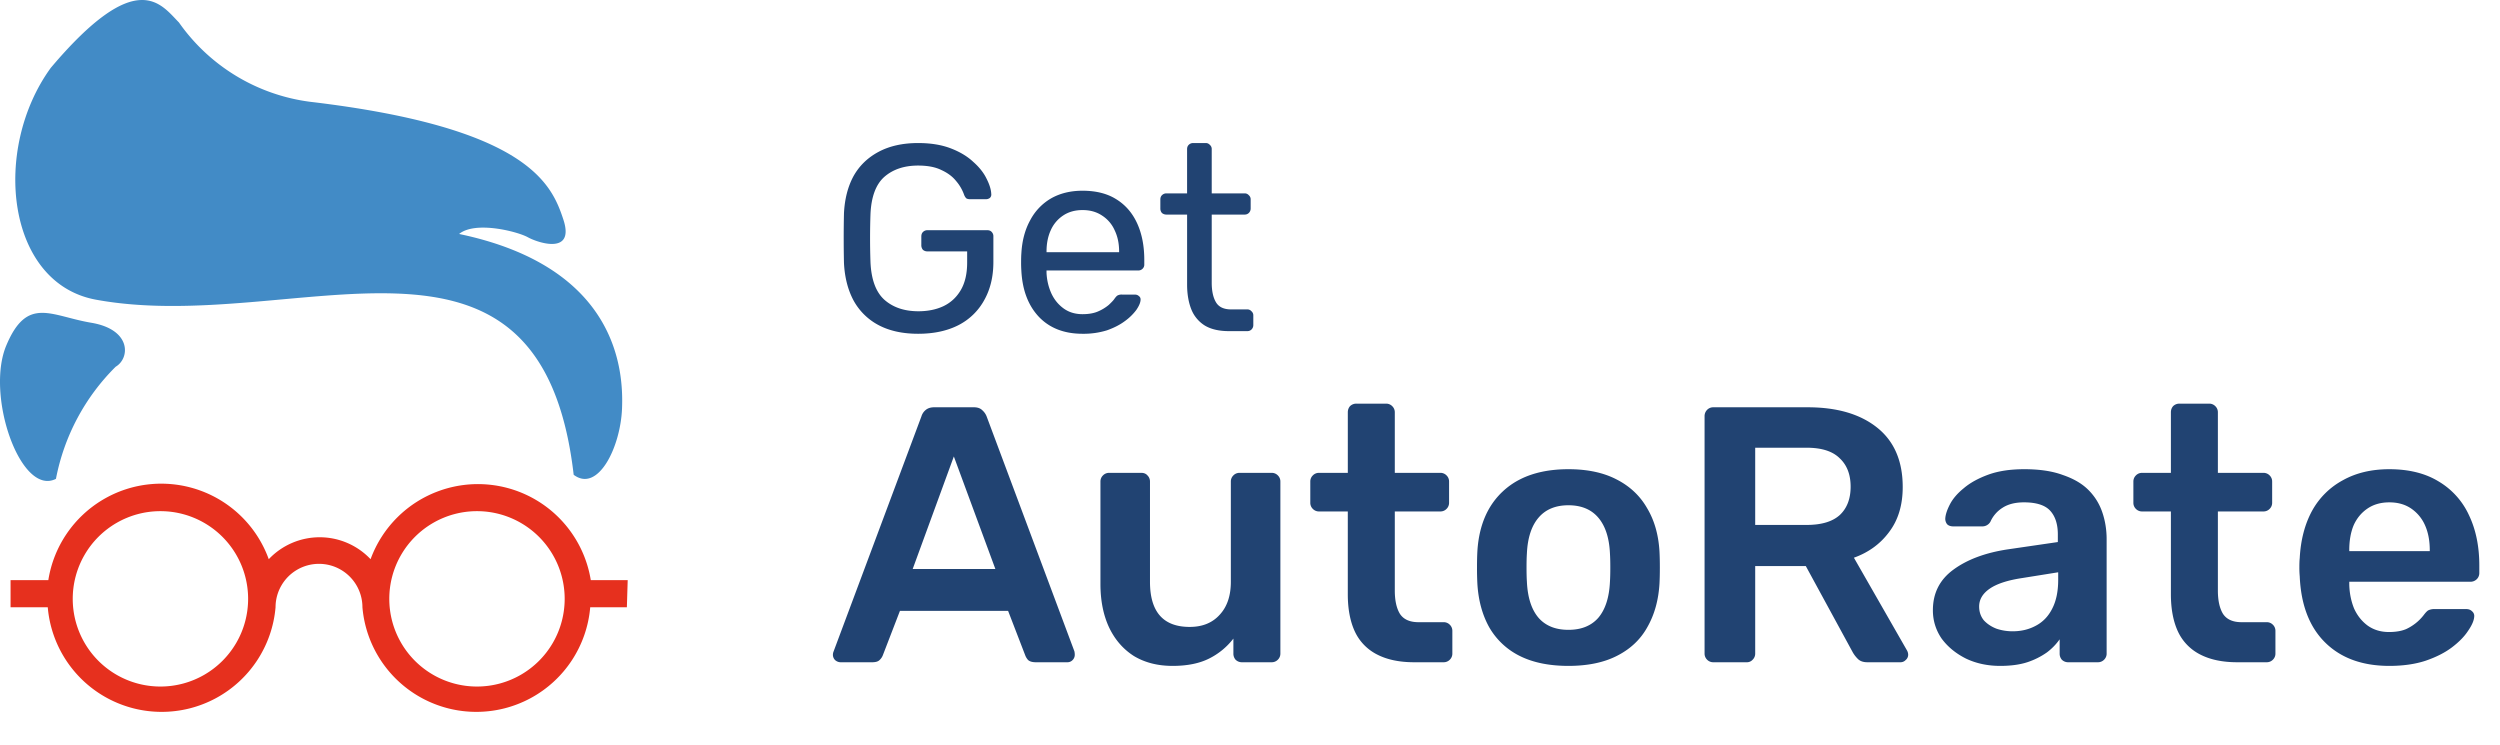
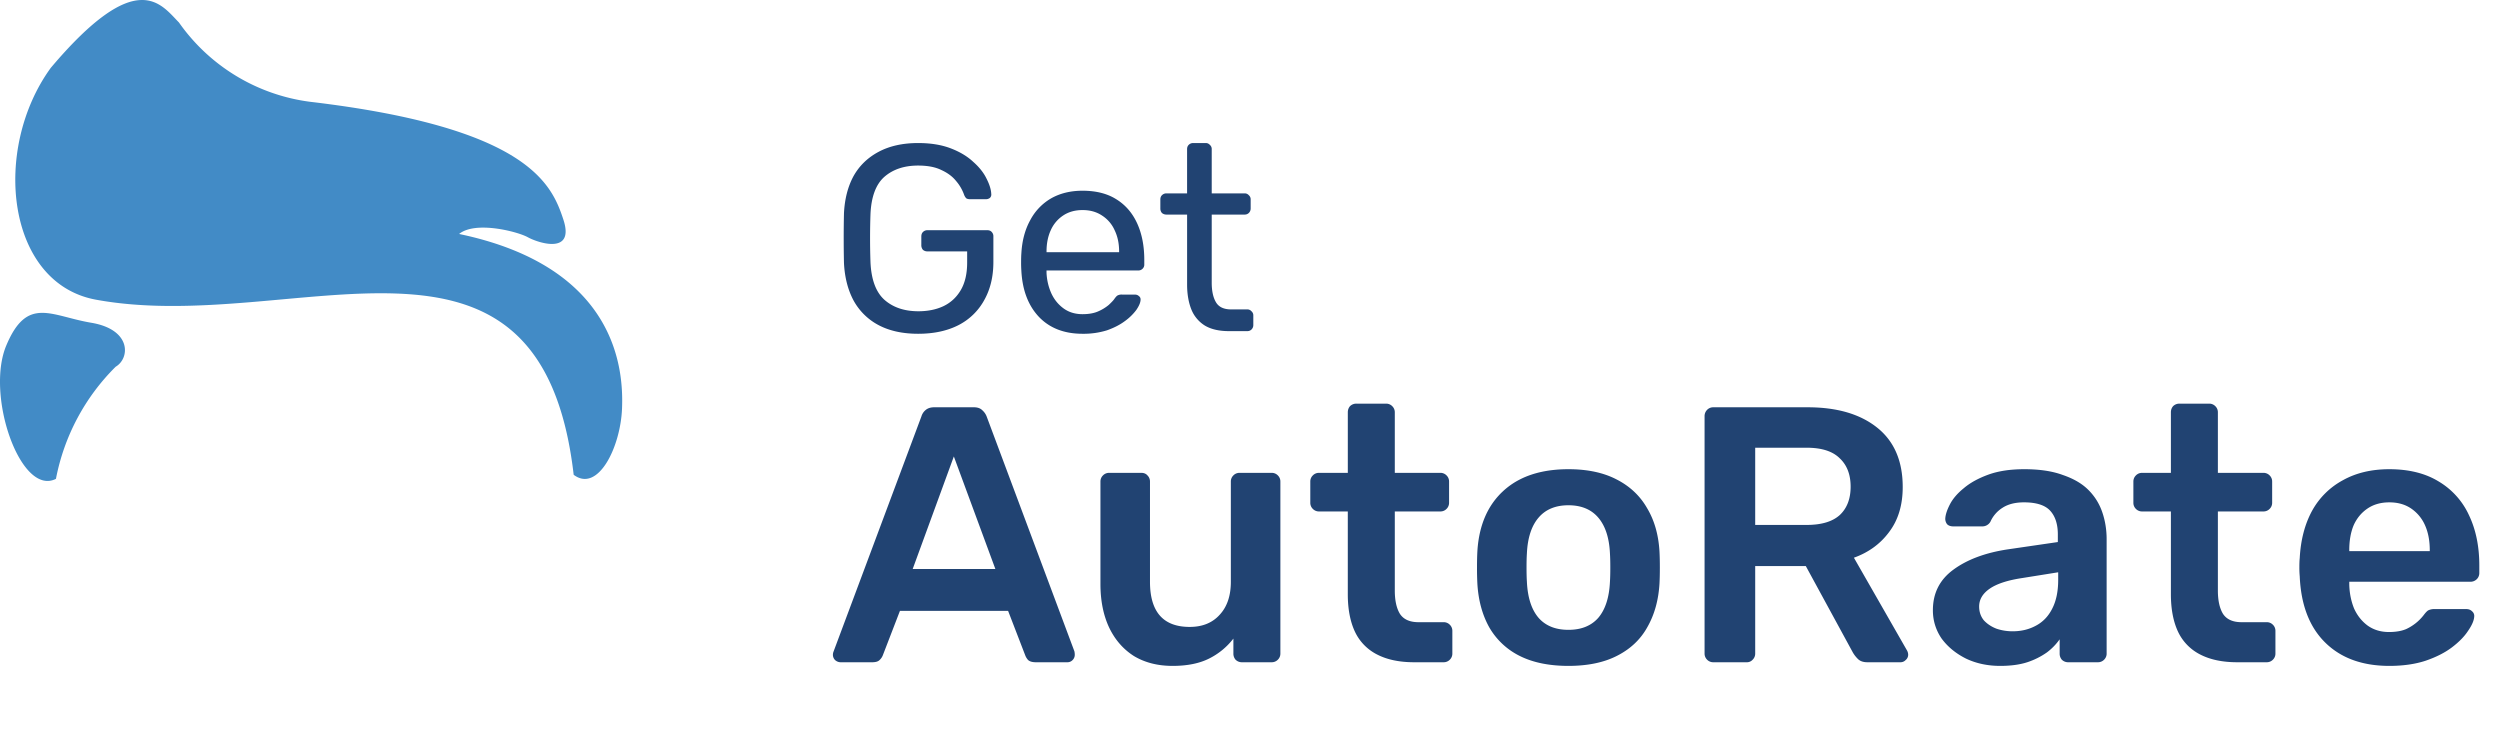
<svg xmlns="http://www.w3.org/2000/svg" width="151" height="45" fill="none">
  <path d="M55.456 20.16c-.939 0-1.739-.176-2.4-.528a3.675 3.675 0 01-1.504-1.488c-.341-.64-.533-1.392-.576-2.256a68.355 68.355 0 010-3.008c.043-.864.235-1.61.576-2.24.352-.63.859-1.12 1.52-1.472.661-.352 1.456-.528 2.384-.528.757 0 1.413.107 1.968.32.555.213 1.008.485 1.36.816.363.32.63.656.8 1.008.181.352.277.661.288.928a.279.279 0 01-.08.24.387.387 0 01-.256.08h-.944c-.107 0-.187-.021-.24-.064a.687.687 0 01-.128-.224 2.599 2.599 0 00-.48-.816c-.213-.267-.507-.485-.88-.656-.363-.181-.832-.272-1.408-.272-.843 0-1.525.23-2.048.688-.512.459-.79 1.216-.832 2.272-.032.95-.032 1.899 0 2.848.043 1.067.325 1.835.848 2.304.523.459 1.205.688 2.048.688.565 0 1.067-.101 1.504-.304.448-.213.8-.539 1.056-.976.256-.437.384-.992.384-1.664v-.672h-2.4a.404.404 0 01-.272-.096.427.427 0 01-.096-.288v-.512c0-.117.032-.208.096-.272a.37.37 0 01.272-.112h3.616c.117 0 .208.037.272.112a.368.368 0 01.096.272v1.536c0 .875-.181 1.637-.544 2.288a3.68 3.68 0 01-1.552 1.52c-.683.352-1.499.528-2.448.528zm9.93 0c-1.098 0-1.973-.336-2.623-1.008-.651-.683-1.008-1.61-1.072-2.784a7.158 7.158 0 01-.016-.528c0-.224.005-.405.016-.544.042-.757.218-1.419.528-1.984a3.293 3.293 0 011.264-1.328c.544-.31 1.178-.464 1.904-.464.81 0 1.488.17 2.032.512.554.341.976.827 1.264 1.456.288.63.432 1.365.432 2.208v.272a.339.339 0 01-.112.272.346.346 0 01-.256.096H63.21v.144c.021.437.117.848.288 1.232.17.373.416.677.736.912s.704.352 1.152.352c.384 0 .704-.059.96-.176a2.61 2.61 0 00.624-.384c.16-.15.266-.261.32-.336.096-.139.17-.219.224-.24a.518.518 0 01.256-.048h.768c.106 0 .192.032.256.096.074.053.106.133.096.24-.011.16-.096.357-.256.592a3.18 3.18 0 01-.688.672c-.299.224-.662.41-1.088.56a4.76 4.76 0 01-1.472.208zm-2.175-4.928h4.384v-.048c0-.48-.091-.907-.272-1.28a2.021 2.021 0 00-.752-.88c-.331-.224-.726-.336-1.184-.336-.459 0-.854.112-1.184.336a2.06 2.06 0 00-.736.88c-.171.373-.256.8-.256 1.28v.048zM74.229 20c-.597 0-1.083-.112-1.456-.336a2.035 2.035 0 01-.816-.976c-.17-.427-.256-.928-.256-1.504V12.96h-1.248a.404.404 0 01-.272-.096.404.404 0 01-.096-.272v-.544c0-.107.032-.192.096-.256a.37.37 0 01.272-.112H71.7V9.008c0-.107.032-.192.096-.256a.37.37 0 01.272-.112h.752a.32.32 0 01.256.112.32.32 0 01.112.256v2.672h1.984a.32.32 0 01.256.112.32.32 0 01.112.256v.544a.37.37 0 01-.112.272.346.346 0 01-.256.096h-1.984v4.112c0 .501.085.896.256 1.184.17.288.475.432.912.432h.976a.32.32 0 01.256.112.32.32 0 01.112.256v.576a.37.37 0 01-.112.272.346.346 0 01-.256.096h-1.104zM50.77 40a.499.499 0 01-.33-.132.448.448 0 01-.132-.33.54.54 0 01.044-.198l5.302-14.19a.79.79 0 01.242-.374c.132-.117.308-.176.528-.176h2.398c.22 0 .389.059.506.176a.967.967 0 01.264.374l5.302 14.19c.015.073.022.14.022.198a.448.448 0 01-.132.33.422.422 0 01-.308.132h-1.914c-.205 0-.36-.044-.462-.132a.889.889 0 01-.176-.286l-1.034-2.684h-6.534l-1.034 2.684a.775.775 0 01-.198.286c-.088.088-.235.132-.44.132H50.77zm4.356-5.632h4.994l-2.508-6.798-2.486 6.798zm15.697 5.852c-.895 0-1.672-.198-2.332-.594-.645-.41-1.144-.983-1.496-1.716-.352-.748-.528-1.628-.528-2.64v-6.182a.51.51 0 01.154-.374.51.51 0 01.374-.154h1.936c.161 0 .286.051.374.154a.51.51 0 01.154.374v6.05c0 1.819.8 2.728 2.398 2.728.763 0 1.364-.242 1.804-.726.455-.484.682-1.151.682-2.002v-6.05a.51.51 0 01.154-.374.51.51 0 01.374-.154h1.936a.51.51 0 01.374.154.51.51 0 01.154.374v10.384a.51.51 0 01-.154.374.51.51 0 01-.374.154h-1.782a.536.536 0 01-.396-.154.555.555 0 01-.132-.374v-.902a4.22 4.22 0 01-1.474 1.21c-.587.293-1.32.44-2.2.44zM85.411 40c-.88 0-1.62-.154-2.222-.462a2.95 2.95 0 01-1.342-1.364c-.293-.616-.44-1.379-.44-2.288v-4.994H79.67a.509.509 0 01-.374-.154.51.51 0 01-.154-.374v-1.276a.51.51 0 01.154-.374.509.509 0 01.374-.154h1.738v-3.652c0-.147.044-.271.132-.374a.536.536 0 01.396-.154h1.782a.51.51 0 01.374.154.51.51 0 01.154.374v3.652h2.75a.51.51 0 01.374.154.51.51 0 01.154.374v1.276a.51.51 0 01-.154.374.51.51 0 01-.374.154h-2.75v4.774c0 .601.103 1.07.308 1.408.22.337.594.506 1.122.506h1.518a.51.51 0 01.374.154.51.51 0 01.154.374v1.364a.51.51 0 01-.154.374.51.51 0 01-.374.154h-1.782zm9.322.22c-1.174 0-2.164-.205-2.97-.616a4.348 4.348 0 01-1.826-1.738c-.411-.748-.646-1.62-.704-2.618a17.855 17.855 0 01-.022-.968c0-.381.007-.704.022-.968.058-1.012.3-1.885.726-2.618a4.497 4.497 0 011.848-1.738c.806-.41 1.782-.616 2.926-.616 1.144 0 2.112.205 2.904.616.806.41 1.422.99 1.848 1.738.44.733.689 1.606.748 2.618.014.264.022.587.022.968s-.008.704-.022.968c-.059.997-.301 1.87-.726 2.618-.411.748-1.02 1.327-1.826 1.738-.792.41-1.775.616-2.948.616zm0-2.178c.777 0 1.378-.242 1.804-.726.425-.499.66-1.225.704-2.178.014-.22.022-.506.022-.858s-.008-.638-.022-.858c-.044-.939-.279-1.657-.704-2.156-.426-.499-1.027-.748-1.804-.748-.778 0-1.379.25-1.804.748-.426.499-.66 1.217-.704 2.156-.015.22-.022.506-.022.858s.007.638.022.858c.044.953.278 1.68.704 2.178.425.484 1.026.726 1.804.726zM103.484 40a.51.51 0 01-.374-.154.512.512 0 01-.154-.374V25.15a.54.54 0 01.154-.396.51.51 0 01.374-.154h5.698c1.775 0 3.176.41 4.202 1.232 1.027.821 1.54 2.017 1.54 3.586 0 1.085-.271 1.987-.814 2.706-.528.719-1.239 1.24-2.134 1.562l3.212 5.61a.548.548 0 01.066.242.416.416 0 01-.154.33.421.421 0 01-.308.132h-2.002c-.249 0-.44-.066-.572-.198a1.836 1.836 0 01-.308-.396l-2.838-5.214h-3.058v5.28a.508.508 0 01-.154.374.465.465 0 01-.374.154h-2.002zm2.53-8.294h3.102c.895 0 1.562-.198 2.002-.594.44-.41.66-.983.66-1.716s-.22-1.305-.66-1.716c-.425-.425-1.092-.638-2.002-.638h-3.102v4.664zm14.803 8.514c-.763 0-1.452-.147-2.068-.44-.616-.308-1.107-.711-1.474-1.21a2.966 2.966 0 01-.528-1.716c0-1.027.411-1.84 1.232-2.442.836-.616 1.936-1.027 3.3-1.232l3.014-.44v-.462c0-.616-.154-1.093-.462-1.43-.308-.337-.836-.506-1.584-.506-.528 0-.961.11-1.298.33a1.911 1.911 0 00-.726.836.56.56 0 01-.506.286h-1.738c-.161 0-.286-.044-.374-.132a.534.534 0 01-.11-.352c.015-.235.11-.52.286-.858.176-.337.455-.66.836-.968.381-.323.873-.594 1.474-.814.601-.22 1.327-.33 2.178-.33.924 0 1.701.117 2.332.352.645.22 1.159.52 1.54.902.381.381.66.829.836 1.342.176.513.264 1.056.264 1.628v6.908a.508.508 0 01-.154.374.51.51 0 01-.374.154h-1.782a.537.537 0 01-.396-.154.555.555 0 01-.132-.374v-.858a3.546 3.546 0 01-.77.792 4.502 4.502 0 01-1.188.594c-.455.147-.997.22-1.628.22zm.748-2.09c.513 0 .975-.11 1.386-.33.425-.22.755-.557.99-1.012.249-.47.374-1.056.374-1.76v-.462l-2.2.352c-.865.132-1.511.345-1.936.638-.425.293-.638.653-.638 1.078 0 .323.095.601.286.836.205.22.462.389.77.506.308.103.631.154.968.154zM135.126 40c-.88 0-1.621-.154-2.222-.462a2.95 2.95 0 01-1.342-1.364c-.293-.616-.44-1.379-.44-2.288v-4.994h-1.738a.51.51 0 01-.374-.154.508.508 0 01-.154-.374v-1.276c0-.147.051-.271.154-.374a.51.51 0 01.374-.154h1.738v-3.652c0-.147.044-.271.132-.374a.537.537 0 01.396-.154h1.782a.51.51 0 01.374.154.508.508 0 01.154.374v3.652h2.75a.51.51 0 01.374.154.508.508 0 01.154.374v1.276a.508.508 0 01-.154.374.51.51 0 01-.374.154h-2.75v4.774c0 .601.103 1.07.308 1.408.22.337.594.506 1.122.506h1.518a.51.51 0 01.374.154.508.508 0 01.154.374v1.364a.508.508 0 01-.154.374.51.51 0 01-.374.154h-1.782zm9.19.22c-1.628 0-2.919-.47-3.872-1.408-.954-.939-1.467-2.273-1.54-4.004a5.585 5.585 0 01-.022-.55c0-.235.007-.418.022-.55.058-1.1.308-2.053.748-2.86a4.623 4.623 0 011.87-1.848c.792-.44 1.723-.66 2.794-.66 1.188 0 2.185.25 2.992.748a4.594 4.594 0 011.826 2.046c.41.865.616 1.87.616 3.014v.462a.512.512 0 01-.154.374.537.537 0 01-.396.154h-7.304v.176c.014.513.11.99.286 1.43.19.425.462.77.814 1.034.366.264.799.396 1.298.396.41 0 .755-.059 1.034-.176a2.852 2.852 0 001.056-.836c.132-.176.234-.279.308-.308a.852.852 0 01.374-.066h1.892c.146 0 .264.044.352.132a.363.363 0 01.132.33c-.015.235-.14.52-.374.858-.22.337-.543.667-.968.99-.426.323-.961.594-1.606.814-.631.205-1.357.308-2.178.308zm-2.42-6.93h4.862v-.066c0-.572-.096-1.07-.286-1.496a2.371 2.371 0 00-.836-1.012c-.367-.25-.807-.374-1.32-.374-.514 0-.954.125-1.32.374-.367.25-.646.587-.836 1.012-.176.425-.264.924-.264 1.496v.066z" fill="#214372" />
  <path d="M3.069 4.096C-.506 9.016.379 17.1 5.79 18.1c12.02 2.214 26.86-6.723 28.86 10.577 1.46 1.099 2.821-1.64 2.92-3.985.098-2.345-.28-8.56-9.84-10.56.984-.804 3.526-.148 4.15.197.622.344 2.853 1.082 2.148-1.066-.706-2.149-2.132-5.56-15.317-7.117a11.478 11.478 0 01-7.903-4.789c-1.1-1.115-2.542-3.41-7.74 2.74zm.31 24.827a12.986 12.986 0 013.607-6.772c.87-.509.968-2.247-1.475-2.657-2.444-.41-3.87-1.64-5.133 1.378-1.263 3.017.87 9.134 3 8.051z" fill="#428BC6" />
-   <path d="M37.913 35.039h-2.23a6.904 6.904 0 00-13.3-1.263 4.23 4.23 0 00-6.15 0A6.904 6.904 0 002.919 35.04H.638v1.64h2.247a6.904 6.904 0 0013.758 0 2.624 2.624 0 015.248 0 6.904 6.904 0 0013.758 0h2.214l.05-1.64zM9.69 41.467a5.296 5.296 0 110-10.593 5.296 5.296 0 010 10.593zm19.12 0a5.296 5.296 0 110-10.593 5.296 5.296 0 010 10.593z" fill="#E6301E" />
</svg>